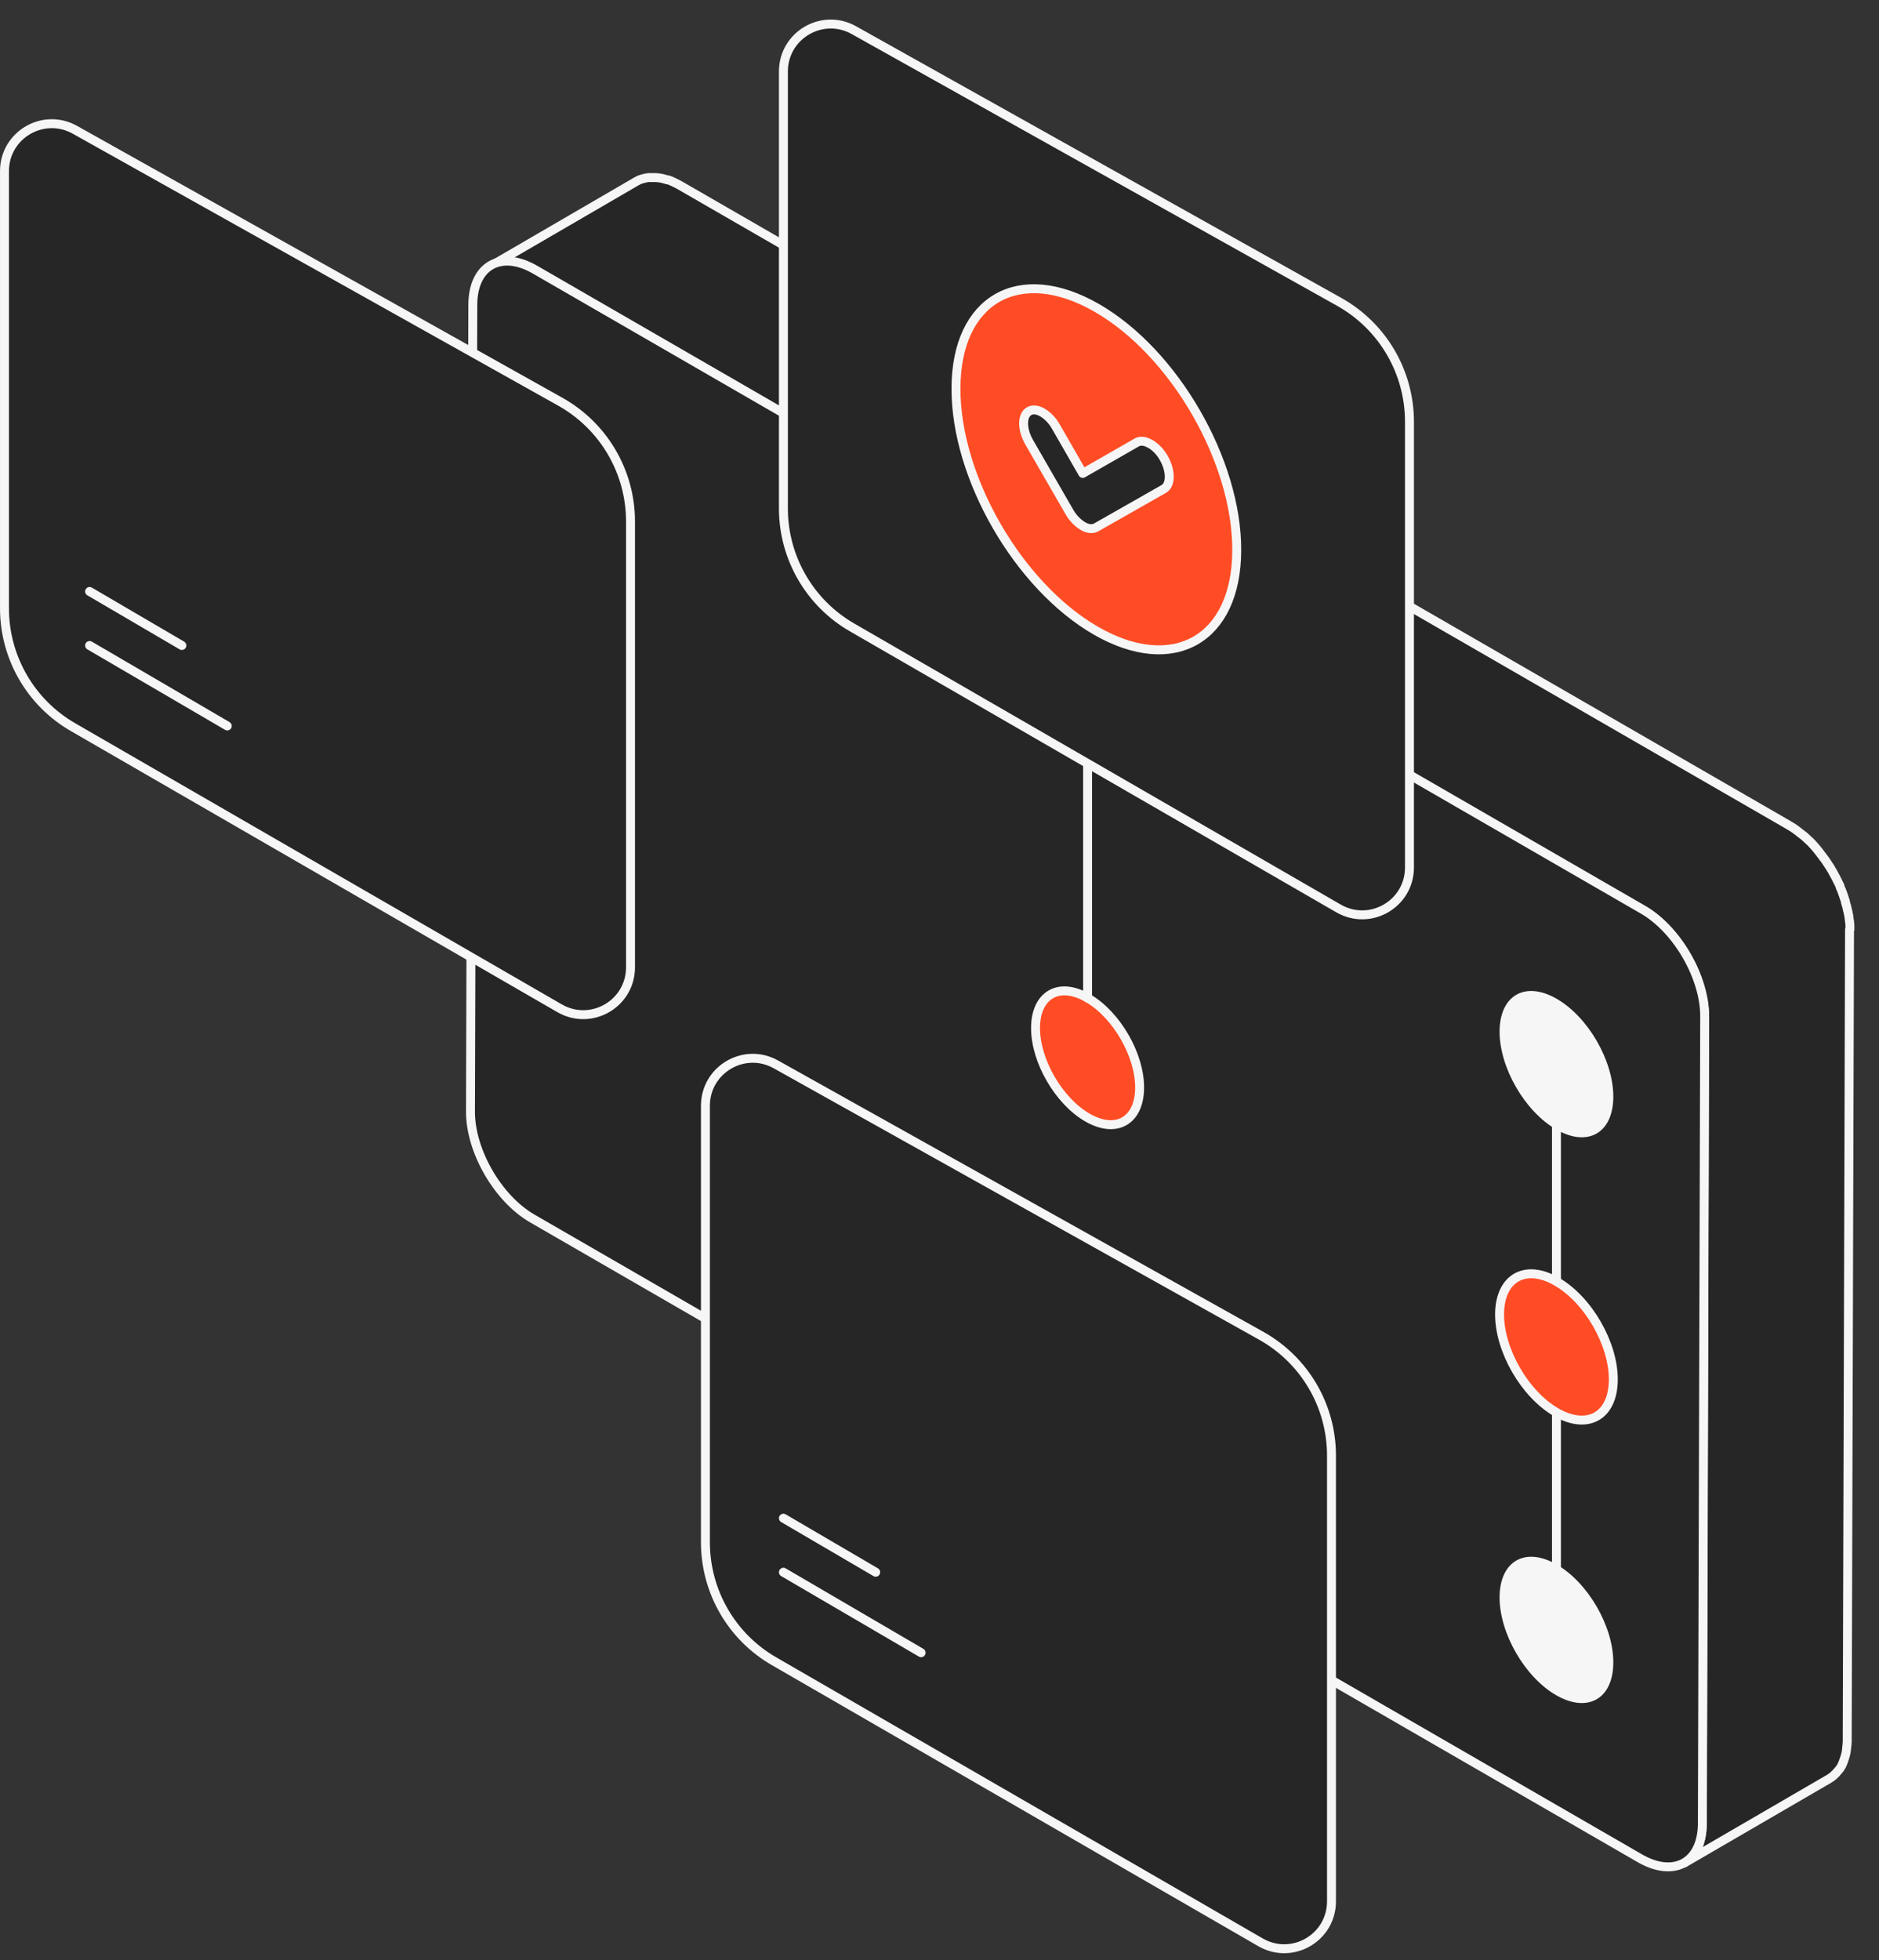
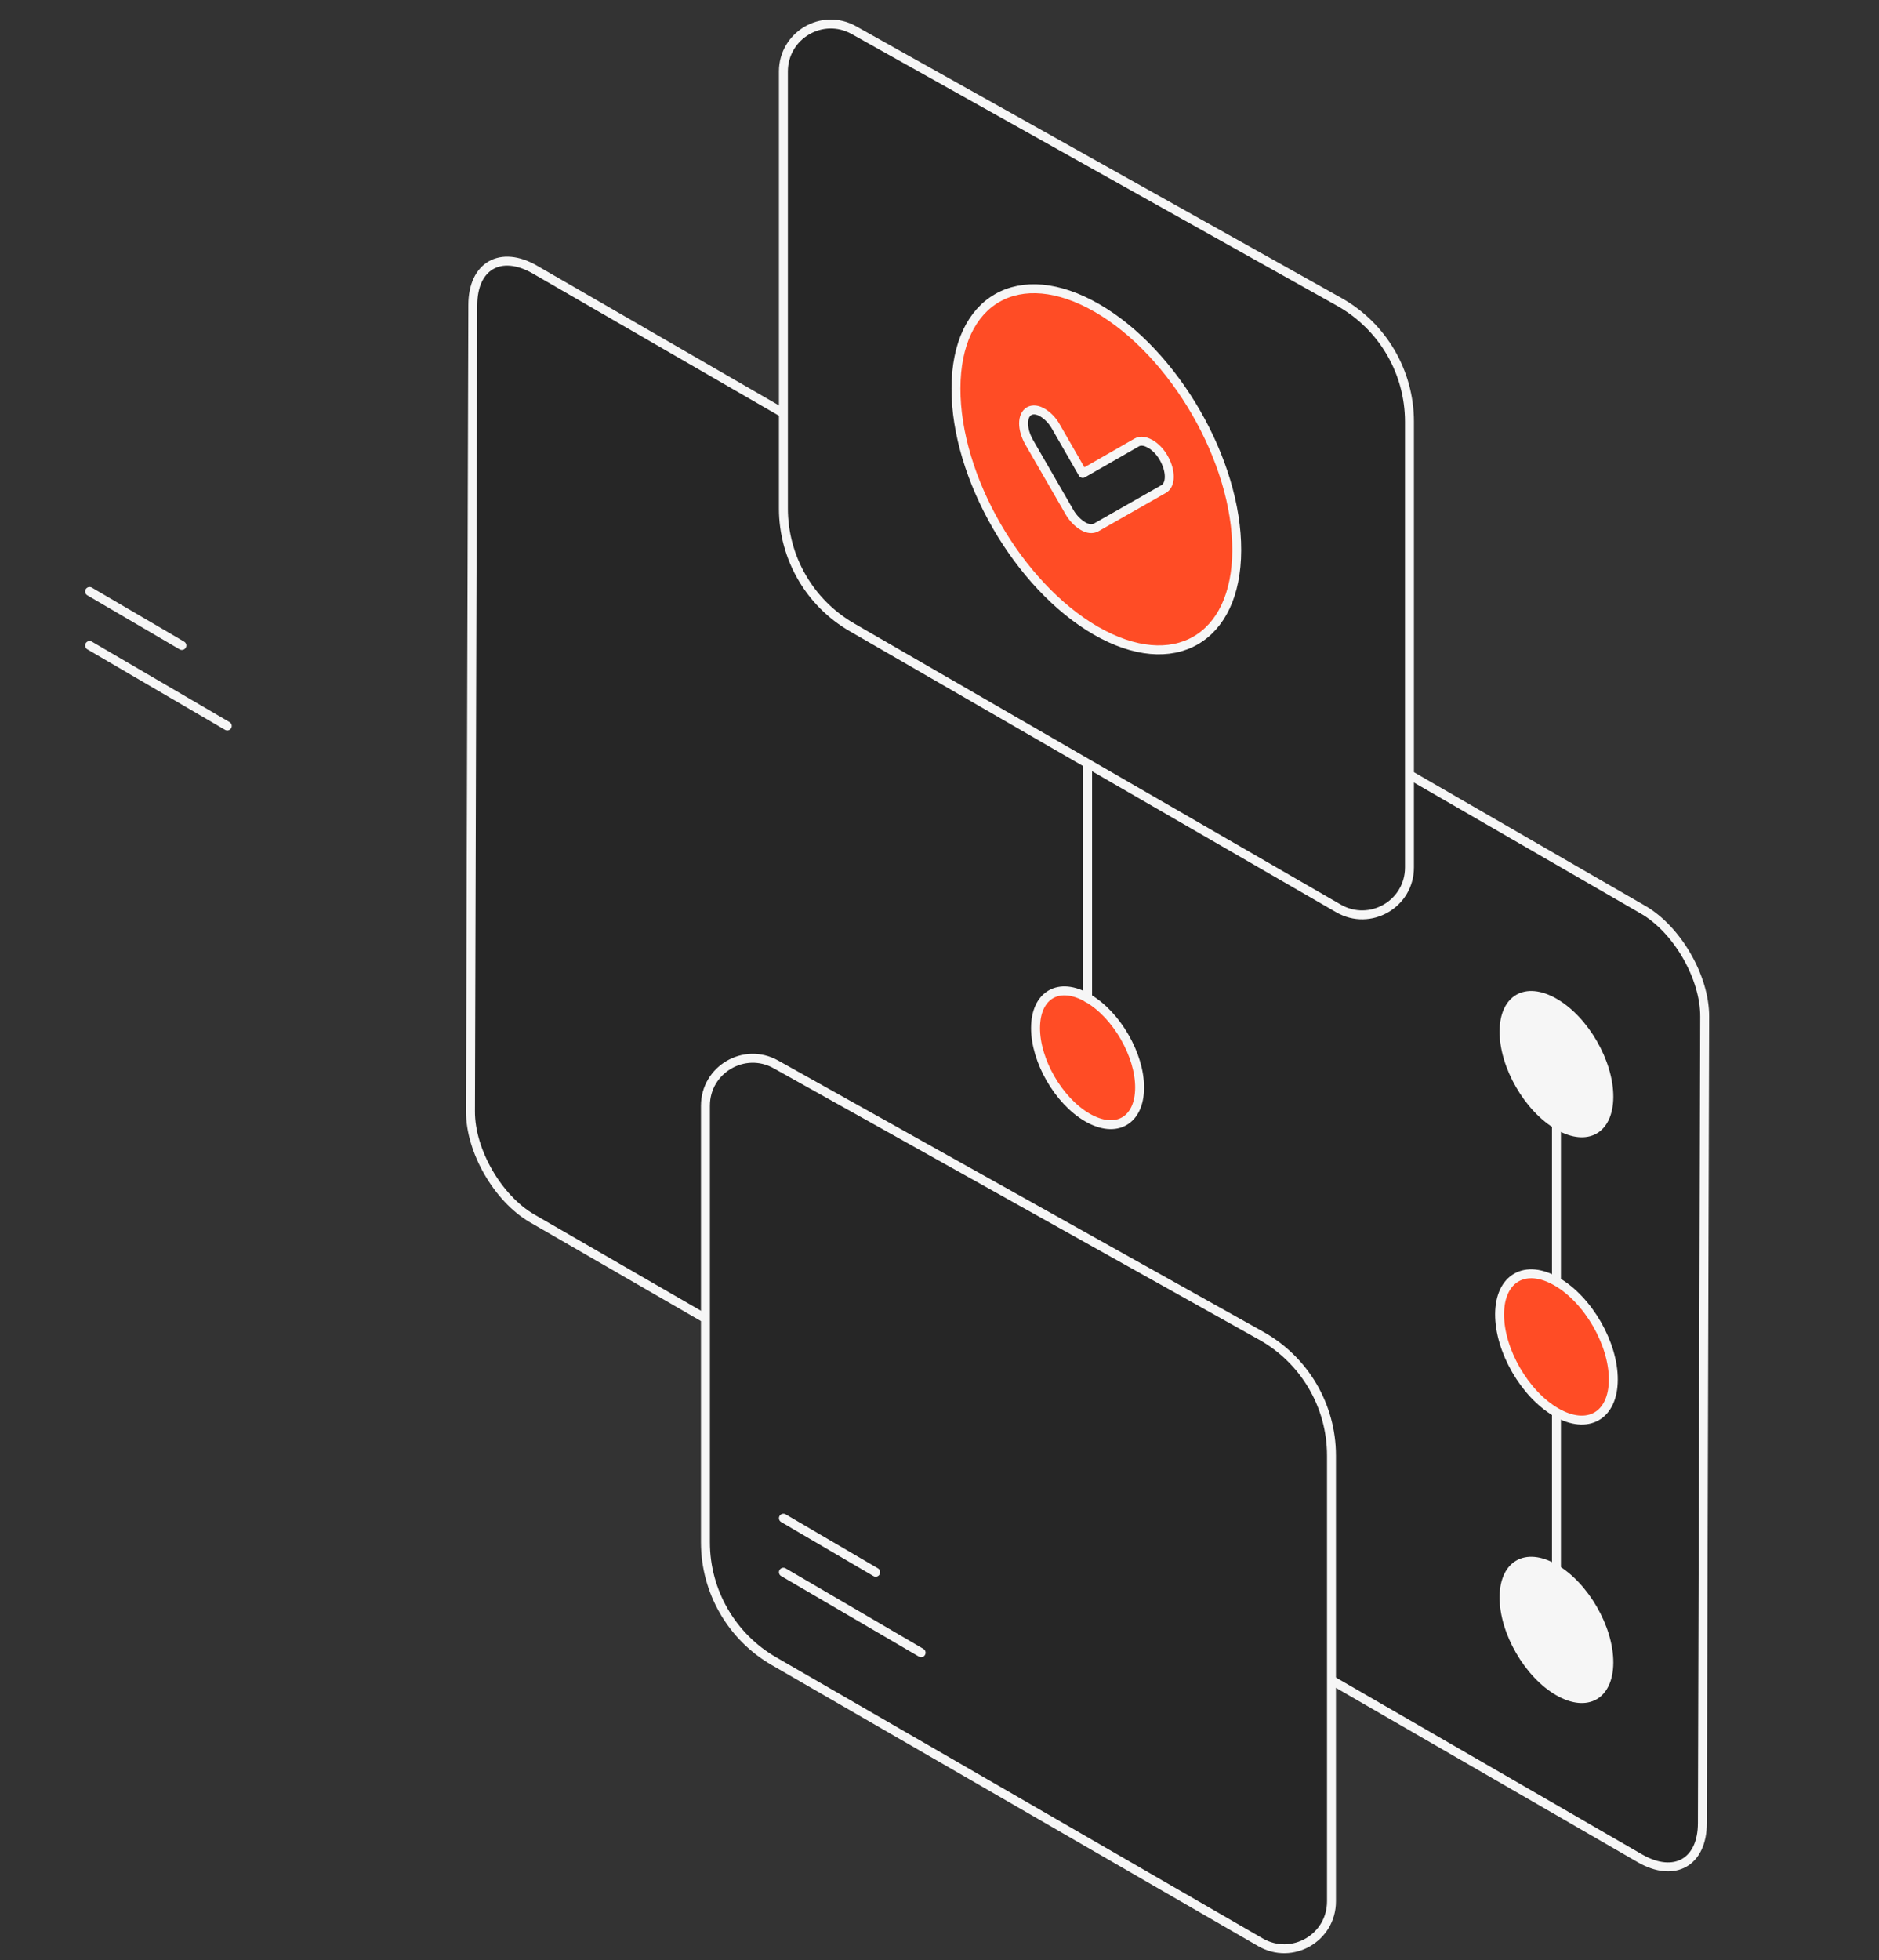
<svg xmlns="http://www.w3.org/2000/svg" width="70" height="73" viewBox="0 0 70 73" fill="none">
  <rect x="0" y="0" width="70" height="73" fill="#333333" stroke="none" />
  <g clip-path="url(#clip0_39_267)">
-     <path d="M68.916 34.619C68.916 34.579 68.916 34.545 68.916 34.505C68.916 34.465 68.916 34.432 68.909 34.392C68.909 34.352 68.902 34.319 68.896 34.279C68.896 34.239 68.882 34.199 68.882 34.166C68.882 34.132 68.869 34.092 68.862 34.053C68.856 34.013 68.849 33.972 68.836 33.933C68.829 33.893 68.816 33.853 68.809 33.813C68.802 33.773 68.789 33.733 68.776 33.693C68.769 33.659 68.756 33.626 68.749 33.599C68.749 33.599 68.749 33.599 68.749 33.593C68.749 33.593 68.749 33.58 68.749 33.573C68.736 33.533 68.722 33.493 68.709 33.453C68.696 33.413 68.682 33.373 68.669 33.333C68.656 33.293 68.642 33.26 68.629 33.22C68.616 33.18 68.603 33.147 68.582 33.106C68.569 33.08 68.556 33.047 68.549 33.02C68.549 33.02 68.549 33.02 68.549 33.013C68.549 33.013 68.549 33 68.543 32.993C68.529 32.953 68.509 32.92 68.489 32.88C68.469 32.84 68.449 32.8 68.429 32.76C68.409 32.714 68.383 32.667 68.356 32.62C68.329 32.574 68.303 32.52 68.276 32.474C68.276 32.467 68.269 32.454 68.263 32.447C68.263 32.434 68.249 32.427 68.243 32.414C68.189 32.32 68.129 32.227 68.07 32.141C68.023 32.067 67.976 32.001 67.923 31.934C67.89 31.887 67.856 31.841 67.823 31.801C67.796 31.761 67.763 31.727 67.737 31.688C67.71 31.654 67.677 31.614 67.65 31.581C67.623 31.548 67.59 31.514 67.563 31.481C67.563 31.481 67.55 31.468 67.543 31.461C67.543 31.461 67.543 31.461 67.537 31.454C67.517 31.428 67.49 31.408 67.47 31.381C67.437 31.348 67.403 31.314 67.37 31.288C67.337 31.255 67.303 31.221 67.27 31.195C67.237 31.161 67.204 31.135 67.17 31.108C67.15 31.095 67.137 31.081 67.117 31.068C67.117 31.068 67.11 31.068 67.104 31.061C67.09 31.048 67.077 31.041 67.064 31.028C67.03 31.001 66.997 30.975 66.964 30.948C66.93 30.922 66.897 30.901 66.864 30.875C66.831 30.855 66.797 30.828 66.764 30.808C66.731 30.788 66.697 30.768 66.664 30.748C66.657 30.748 66.651 30.742 66.644 30.735L25.334 6.906C25.334 6.906 25.288 6.879 25.261 6.866C25.228 6.846 25.195 6.833 25.168 6.819C25.135 6.806 25.108 6.786 25.075 6.773C25.041 6.759 25.015 6.746 24.982 6.733C24.948 6.719 24.922 6.706 24.888 6.699C24.888 6.699 24.875 6.699 24.868 6.699C24.868 6.699 24.868 6.699 24.862 6.699C24.842 6.693 24.815 6.686 24.795 6.679C24.762 6.673 24.728 6.659 24.702 6.653C24.668 6.646 24.635 6.639 24.608 6.633C24.575 6.633 24.542 6.619 24.509 6.619C24.488 6.619 24.462 6.619 24.442 6.613C24.442 6.613 24.435 6.613 24.428 6.613C24.422 6.613 24.409 6.613 24.402 6.613C24.362 6.613 24.329 6.613 24.295 6.613C24.255 6.613 24.215 6.613 24.175 6.613C24.129 6.613 24.089 6.626 24.042 6.633C23.989 6.646 23.936 6.659 23.889 6.673C23.822 6.693 23.762 6.726 23.702 6.759L18.293 9.904C18.4 9.844 18.513 9.804 18.633 9.777C18.753 9.75 18.886 9.744 19.019 9.757C19.019 9.757 19.026 9.757 19.032 9.757C19.166 9.77 19.312 9.797 19.459 9.85C19.459 9.85 19.459 9.85 19.466 9.85C19.619 9.904 19.772 9.97 19.932 10.064L61.208 33.899C61.368 33.992 61.521 34.099 61.668 34.219H61.681C61.828 34.346 61.967 34.479 62.101 34.625C62.101 34.625 62.101 34.625 62.107 34.632C62.247 34.779 62.374 34.932 62.494 35.098C62.614 35.258 62.727 35.431 62.827 35.611C62.827 35.618 62.833 35.625 62.84 35.638C62.94 35.811 63.033 35.991 63.113 36.178C63.113 36.178 63.113 36.178 63.113 36.184C63.193 36.371 63.267 36.557 63.32 36.751C63.32 36.751 63.32 36.751 63.32 36.757C63.38 36.95 63.42 37.137 63.453 37.323C63.486 37.517 63.5 37.703 63.5 37.883L63.413 67.914C63.413 68.094 63.393 68.26 63.366 68.414C63.366 68.414 63.366 68.42 63.366 68.427C63.333 68.574 63.293 68.713 63.233 68.833C63.187 68.933 63.127 69.02 63.06 69.1C63.04 69.126 63.02 69.153 62.993 69.18C62.92 69.26 62.833 69.333 62.74 69.386L68.15 66.242C68.243 66.189 68.323 66.115 68.403 66.035C68.423 66.009 68.443 65.982 68.469 65.956C68.496 65.922 68.529 65.889 68.556 65.849C68.589 65.802 68.616 65.749 68.642 65.689C68.642 65.689 68.642 65.689 68.642 65.682C68.662 65.642 68.676 65.602 68.689 65.562C68.702 65.522 68.716 65.483 68.729 65.442C68.742 65.403 68.749 65.363 68.762 65.323C68.762 65.309 68.769 65.289 68.776 65.269C68.776 65.269 68.776 65.263 68.776 65.256C68.776 65.243 68.782 65.223 68.782 65.209C68.782 65.176 68.796 65.136 68.796 65.096C68.796 65.063 68.802 65.023 68.809 64.983C68.809 64.95 68.809 64.91 68.816 64.876C68.816 64.843 68.816 64.803 68.816 64.763L68.902 34.725C68.902 34.692 68.902 34.659 68.902 34.619H68.916Z" fill="#262626" stroke="#F6F6F6" stroke-width="0.333" stroke-linecap="round" stroke-linejoin="round" />
    <path d="M61.208 33.879C62.48 34.611 63.513 36.397 63.506 37.862L63.42 67.894C63.42 69.359 62.38 69.945 61.101 69.213L19.825 45.377C18.546 44.637 17.52 42.859 17.527 41.393L17.614 11.362C17.614 9.896 18.653 9.304 19.932 10.043L61.208 33.879Z" fill="#262626" stroke="#F6F6F6" stroke-width="0.333" stroke-linecap="round" stroke-linejoin="round" />
-     <path d="M0.167 6.38V22.654C0.167 24.48 1.139 26.172 2.725 27.084L20.845 37.55C22.024 38.229 23.489 37.383 23.489 36.024V19.423C23.489 17.571 22.49 15.866 20.871 14.96L2.791 4.834C1.612 4.175 0.167 5.027 0.167 6.373V6.38Z" fill="#262626" stroke="#F6F6F6" stroke-width="0.333" stroke-linecap="round" stroke-linejoin="round" />
    <path d="M29.185 2.662V18.937C29.185 20.762 30.158 22.454 31.743 23.367L49.863 33.832C51.042 34.512 52.508 33.666 52.508 32.307V15.706C52.508 13.854 51.508 12.148 49.89 11.242L31.81 1.123C30.631 0.464 29.185 1.316 29.185 2.662Z" fill="#262626" stroke="#F6F6F6" stroke-width="0.333" stroke-linecap="round" stroke-linejoin="round" />
    <path d="M26.28 41.167V57.441C26.28 59.267 27.253 60.959 28.839 61.871L46.959 72.337C48.138 73.016 49.603 72.171 49.603 70.811V54.21C49.603 52.358 48.604 50.653 46.985 49.747L28.905 39.641C27.726 38.982 26.28 39.834 26.28 41.18V41.167Z" fill="#262626" stroke="#F6F6F6" stroke-width="0.333" stroke-linecap="round" stroke-linejoin="round" />
    <path d="M40.863 11.469C43.754 13.134 46.086 17.178 46.073 20.495C46.066 23.813 43.714 25.152 40.823 23.487C37.939 21.821 35.6 17.777 35.614 14.46C35.62 11.143 37.972 9.803 40.863 11.469Z" fill="#FF4C25" stroke="#F6F6F6" stroke-width="0.333" stroke-linecap="round" stroke-linejoin="round" />
    <path d="M40.523 37.17C41.596 37.79 42.462 39.288 42.455 40.514C42.449 41.74 41.583 42.24 40.51 41.62C39.438 41.001 38.571 39.502 38.578 38.276C38.585 37.05 39.451 36.55 40.523 37.17Z" fill="#FF4C25" stroke="#F6F6F6" stroke-width="0.333" stroke-linecap="round" stroke-linejoin="round" />
    <path d="M57.99 37.197C59.163 37.87 60.109 39.508 60.102 40.854C60.096 42.2 59.15 42.739 57.977 42.066C56.805 41.394 55.859 39.755 55.865 38.409C55.872 37.063 56.825 36.524 57.99 37.197Z" fill="#F6F6F6" />
    <path d="M57.99 58.267C59.163 58.94 60.109 60.579 60.102 61.925C60.096 63.27 59.15 63.81 57.977 63.137C56.805 62.464 55.859 60.825 55.865 59.48C55.872 58.134 56.825 57.595 57.99 58.267Z" fill="#F6F6F6" />
    <path d="M42.855 16.532C43.035 16.638 43.221 16.818 43.355 17.058C43.628 17.538 43.628 18.051 43.355 18.21L40.836 19.643C40.703 19.716 40.523 19.703 40.337 19.589C40.15 19.476 39.964 19.29 39.837 19.063L38.338 16.465C38.065 15.985 38.065 15.473 38.338 15.313C38.478 15.233 38.658 15.259 38.838 15.366C39.018 15.473 39.204 15.652 39.337 15.892L40.337 17.631L42.349 16.478C42.489 16.398 42.668 16.425 42.848 16.532H42.855Z" fill="#262626" stroke="#F6F6F6" stroke-width="0.333" stroke-linecap="round" stroke-linejoin="round" />
    <path d="M57.984 39.628V60.706" stroke="#F6F6F6" stroke-width="0.333" stroke-linecap="round" stroke-linejoin="round" />
    <path d="M3.338 24.04L8.467 27.037" stroke="#F6F6F6" stroke-width="0.333" stroke-linecap="round" stroke-linejoin="round" />
    <path d="M3.338 22.028L6.775 24.04" stroke="#F6F6F6" stroke-width="0.333" stroke-linecap="round" stroke-linejoin="round" />
    <path d="M29.185 58.554L34.315 61.552" stroke="#F6F6F6" stroke-width="0.333" stroke-linecap="round" stroke-linejoin="round" />
    <path d="M29.185 56.542L32.623 58.554" stroke="#F6F6F6" stroke-width="0.333" stroke-linecap="round" stroke-linejoin="round" />
    <path d="M40.517 28.483V37.17" stroke="#F6F6F6" stroke-width="0.333" stroke-linecap="round" stroke-linejoin="round" />
    <path d="M57.99 47.729C59.163 48.402 60.109 50.041 60.102 51.386C60.096 52.732 59.15 53.271 57.977 52.599C56.805 51.926 55.859 50.287 55.865 48.941C55.872 47.596 56.825 47.056 57.99 47.729Z" fill="#FF4C25" stroke="#F6F6F6" stroke-width="0.333" stroke-linecap="round" stroke-linejoin="round" />
  </g>
  <defs>
    <clipPath id="clip0_39_267">
      <rect width="69.082" height="72" fill="white" transform="translate(0 0.73)" />
    </clipPath>
  </defs>
</svg>